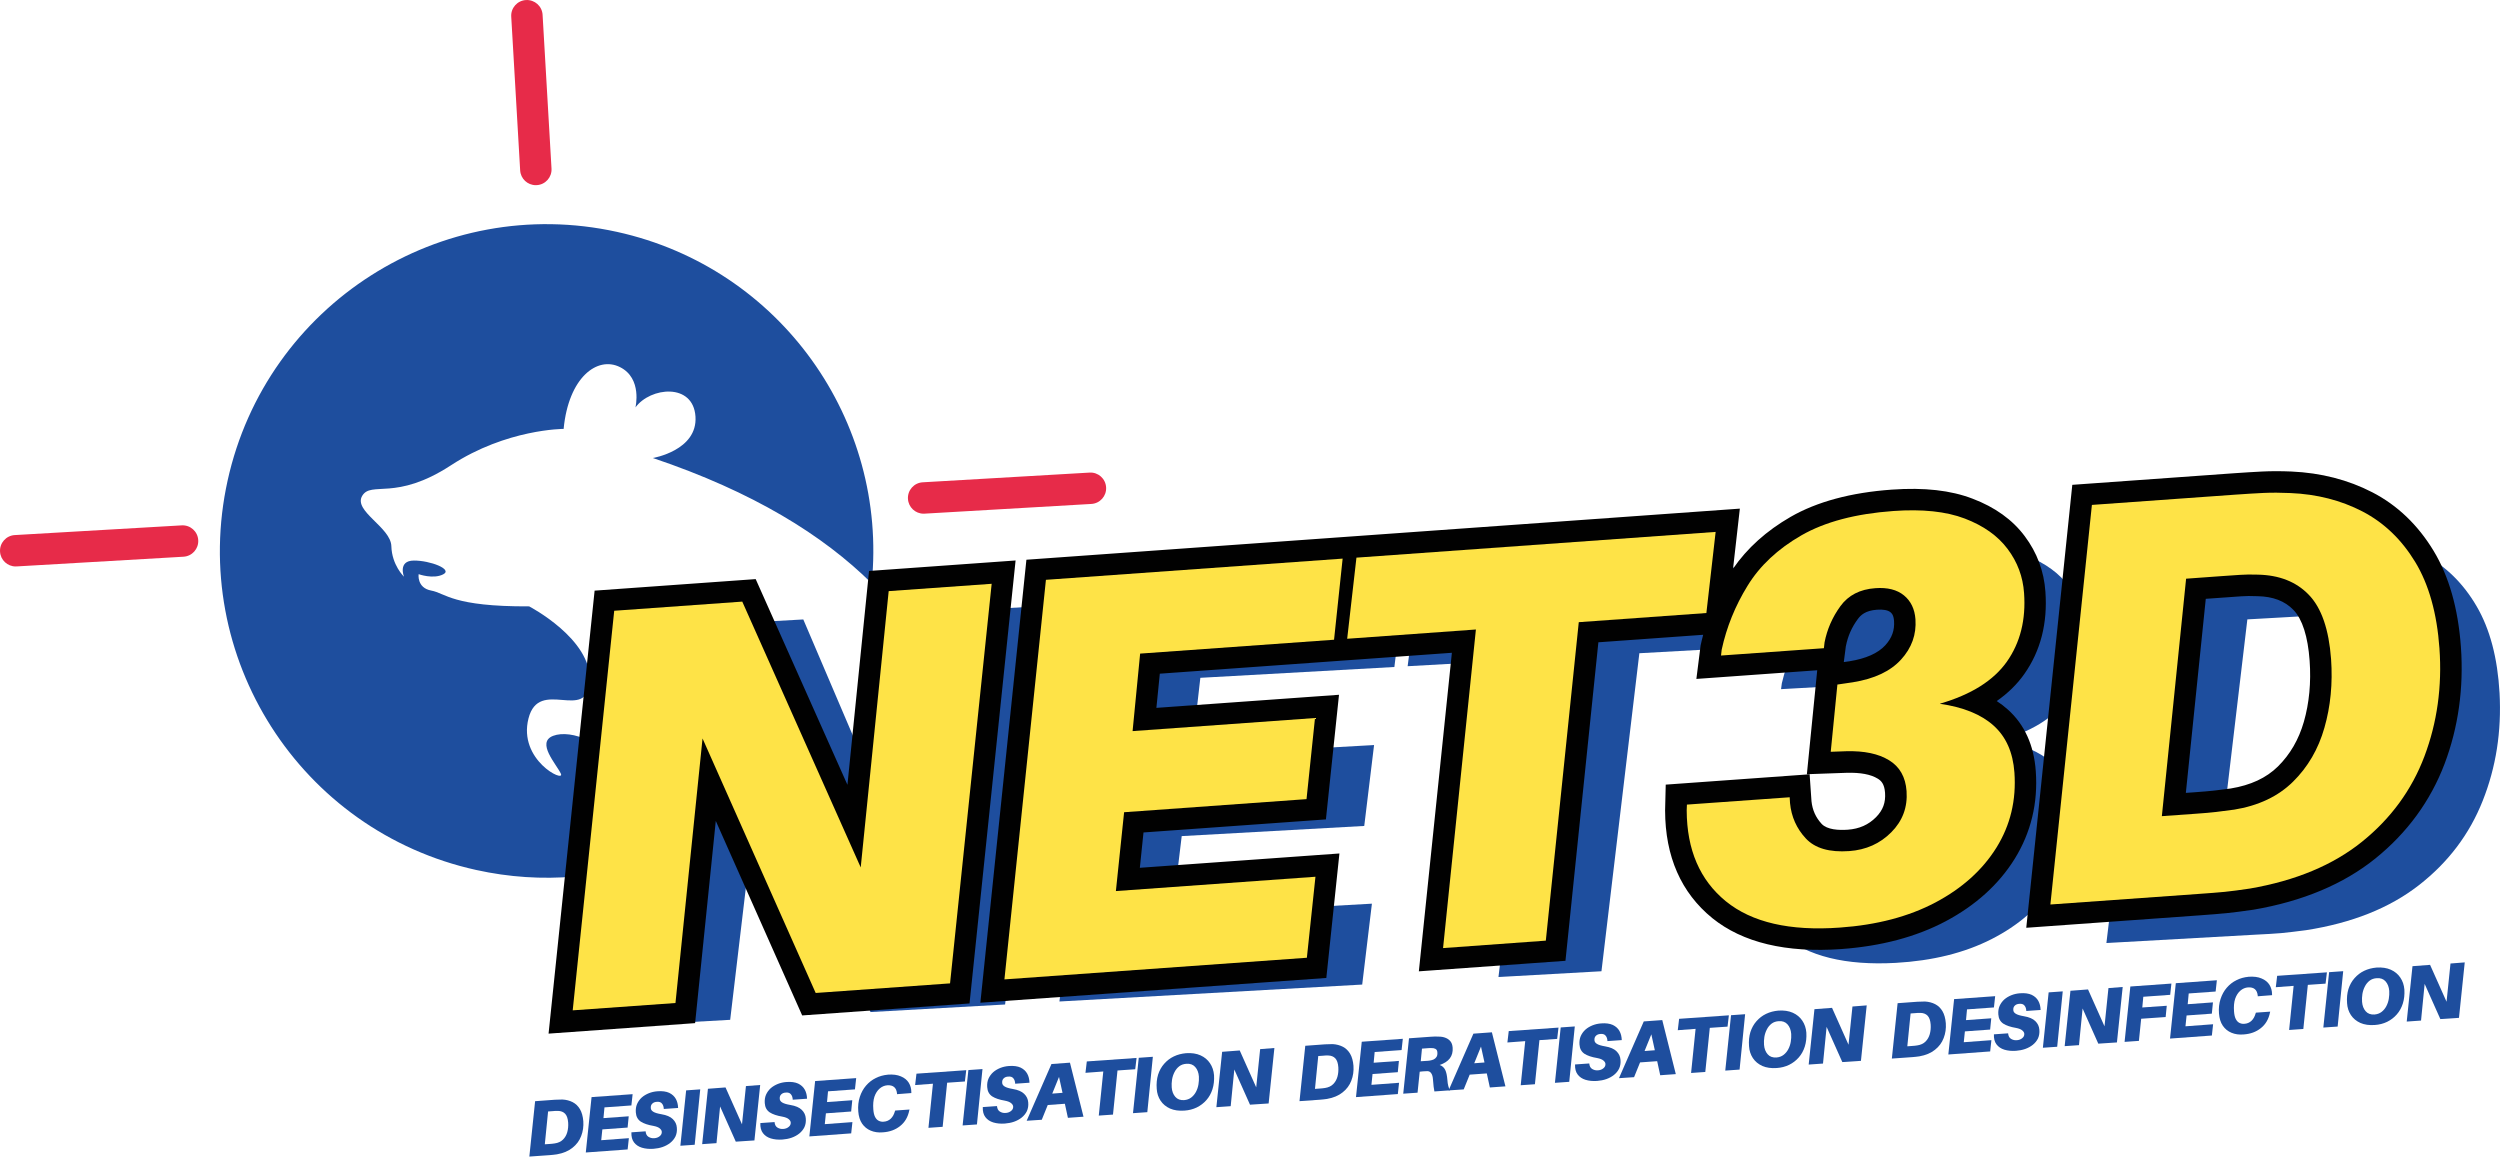
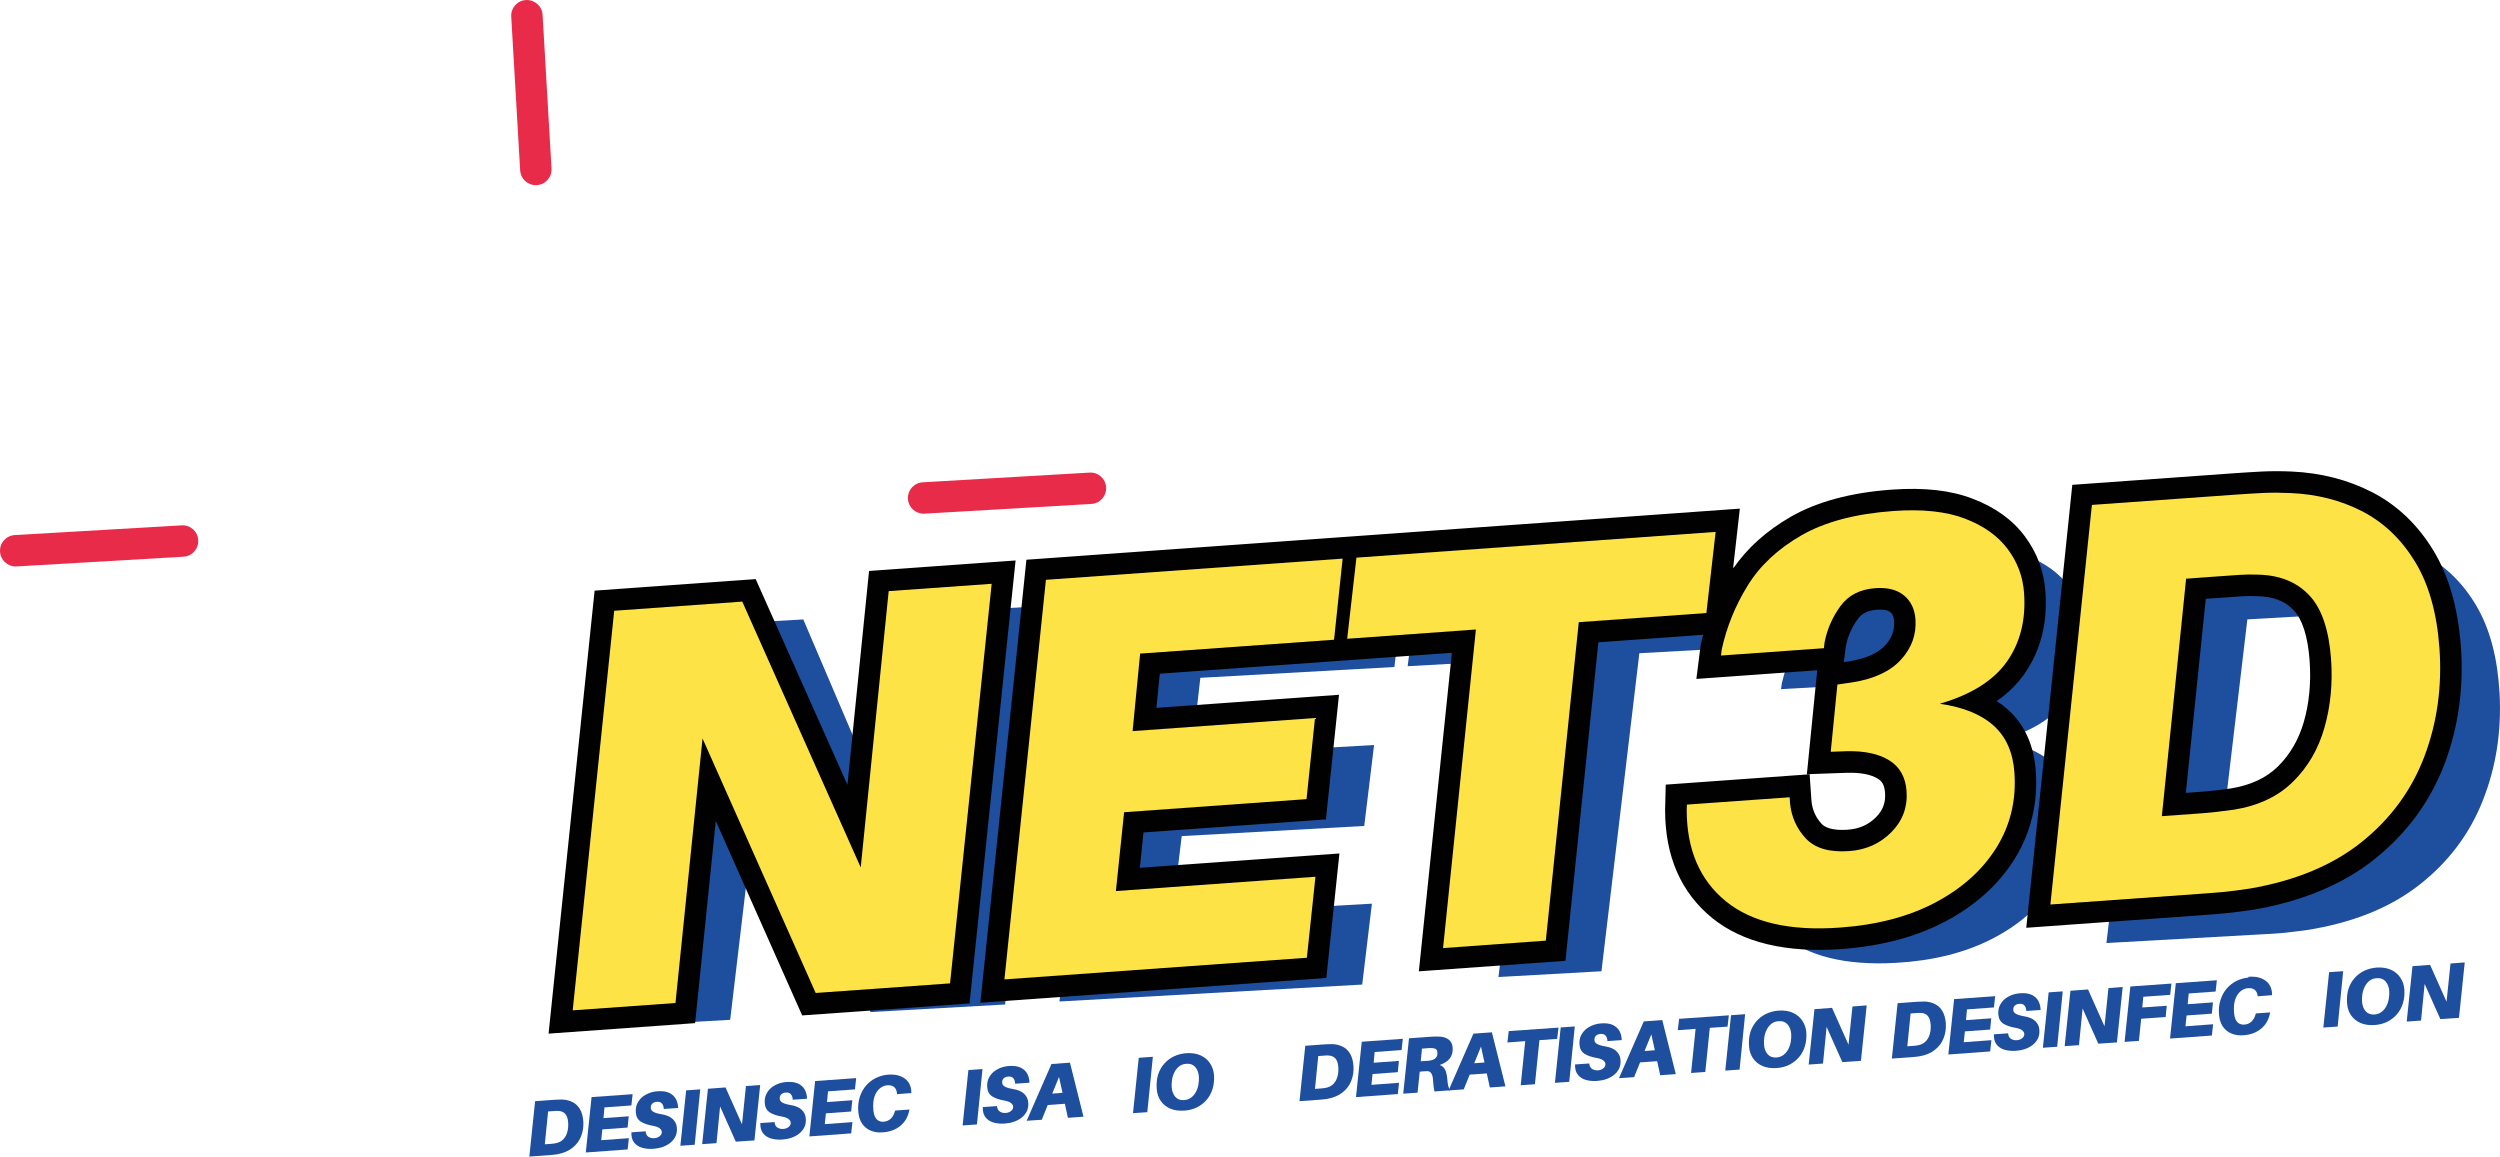
<svg xmlns="http://www.w3.org/2000/svg" id="Calque_2" viewBox="0 0 672.2 310.99">
  <g id="Calque_1-2" data-name="Calque_1">
    <g>
-       <path d="M61.2,129.21c10.46-47.38,57.33-77.31,104.71-66.86,43.96,9.7,72.88,50.76,68.47,94.49-13-12.88-31.87-24.62-58.84-33.69,0,0,12.07-2.02,11.46-11.16-.61-9.13-12.13-7.92-16.14-2.44,0,0,1.91-7.83-4.17-10.85-6.07-3.03-13.82,2.76-15.14,16.62,0,0-15.32,0-30.27,9.77-14.95,9.77-21.44,4.13-23.89,8.23-2.45,4.1,7.7,8.44,7.84,13.54.14,5.09,3.39,8.2,3.39,8.2,0,0-1.71-4.31,2.65-4.34s10.59,2.34,7.89,3.71c-2.69,1.37-6.6-.05-6.6-.05,0,0-.53,3.68,3.39,4.41,3.91.72,5.65,4.34,26.33,4.25,0,0,16.9,8.79,16.28,20.09-.62,11.3-13.62-1.13-16.46,10.05-2.84,11.19,9.85,17.36,8.71,14.86-1.13-2.49-6.76-8.43-2.06-10.2,4.7-1.77,14.65,1.55,18.34,11.17,3.69,9.62,20.95,6.12,21.81-9.62,0,0,6.75,3.37,8.49,9.93,0,0-23.06.44-18.15,20.54-15.73,6.23-33.42,7.99-51.18,4.06-47.37-10.45-77.31-57.33-66.86-104.7" style="fill: #1e4e9e;" />
      <path d="M283.11,162.83l-12.86,107.26-36.19,2.03-29.3-68.92-8.43,71.01-27.66,1.55,12.86-107.29,34.46-1.91,30.73,71.98,8.68-74.17,27.72-1.55Z" style="fill: #1e4e9e;" />
      <path d="M322.75,182.25l-2.37,20.81,49.08-2.73-2.64,21.75-49.08,2.73-2.55,21.17,53.69-3-2.61,21.75-81.41,4.55,12.86-107.29,79.87-4.43-2.67,21.78-52.17,2.91Z" style="fill: #1e4e9e;" />
      <path d="M475.16,173.73l-34.37,1.91-10.19,85.51-27.69,1.55,10.22-85.51-34.64,1.94,2.79-21.78,96.67-5.4-2.79,21.78Z" style="fill: #1e4e9e;" />
      <path d="M537.54,199.14c6.25.99,11.02,3.02,14.32,6.07,3.31,3.03,5.13,7.28,5.43,12.74.4,7.39-1.32,14.07-5.16,20.05-3.82,5.97-9.37,10.8-16.62,14.5-7.26,3.7-15.86,5.84-25.81,6.4-13.45.74-23.63-1.77-30.55-7.55-6.9-5.8-10.28-14-10.13-24.6l.06-1.55,27.66-1.55.09,1.55c.3,3.69,1.67,6.87,4.1,9.56,2.43,2.69,6.31,3.9,11.65,3.61,4.5-.26,8.3-1.89,11.38-4.88,3.07-3.01,4.49-6.67,4.25-10.98-.2-3.8-1.72-6.6-4.55-8.4-2.84-1.8-6.67-2.65-11.5-2.58l-4.16.06,2.06-18.02,4.16-.55c5.8-.83,10.16-2.79,13.07-5.88,2.91-3.09,4.25-6.69,4.03-10.8-.17-2.77-1.17-4.92-3-6.46-1.82-1.55-4.37-2.24-7.64-2.06-4.13.24-7.3,1.82-9.49,4.73-2.18,2.9-3.64,6.1-4.37,9.62l-.21,1.58-27.72,1.55.21-1.58c1.43-6.04,3.84-11.74,7.22-17.08,3.4-5.34,8.29-9.77,14.68-13.32,6.41-3.53,14.7-5.59,24.87-6.16,7.78-.44,14.17.33,19.17,2.31,4.99,1.99,8.77,4.76,11.34,8.34,2.56,3.56,3.98,7.54,4.25,11.92.38,7.2-1.27,13.33-4.94,18.38-3.66,5.04-9.71,8.72-18.14,11.04Z" style="fill: #1e4e9e;" />
      <path d="M632.65,143.94c7.14.42,13.57,2.18,19.29,5.28,5.74,3.08,10.4,7.67,13.98,13.8,3.58,6.13,5.63,13.91,6.16,23.33.56,10.28-.94,19.92-4.52,28.94-3.56,9-9.28,16.58-17.17,22.72-7.89,6.15-18.01,10.18-30.36,12.1-2.75.36-5,.63-6.73.79-1.74.14-4.05.29-6.92.42l-40.01,2.24,12.86-107.29,38.61-2.15c2.79-.14,5.31-.24,7.55-.3,2.24-.08,4.66-.04,7.25.12ZM616.09,228.84c6.63-.97,11.97-3.4,16.02-7.28,4.06-3.88,6.96-8.68,8.71-14.38,1.74-5.7,2.43-11.84,2.06-18.41-.45-8.01-2.35-13.8-5.7-17.38-3.34-3.58-7.88-5.46-13.62-5.64-1.78-.1-3.39-.11-4.82-.03-1.44.08-3.19.18-5.25.3l-9.22.52-7.55,63.73,9.4-.52c2.04-.12,3.77-.25,5.19-.39,1.43-.14,3.03-.31,4.79-.52Z" style="fill: #1e4e9e;" />
      <path d="M147.5,277.92l12.38-119.11,43.31-3.1,24.67,55.31,5.81-57.5,39.4-2.82-12.38,119.11-45,3.22-23.23-52.3-5.56,54.37-39.38,2.82ZM170.38,169.65l-9.96,95.75,15.94-1.14,6.79-66.32,11.03-1.76,28.76,64.75,27.24-1.95,9.96-95.76-15.95,1.14-7.02,69.43-11.03,1.77-30.21-67.75-25.55,1.83ZM263.6,269.61l12.38-119.11,191.83-13.74-1.83,16.15c3.78-5.51,8.98-10.19,15.49-13.94,7.08-4.07,16.23-6.54,27.2-7.32,8.74-.62,15.84.18,21.7,2.43,6.03,2.28,10.77,5.68,14.05,10.1,3.29,4.38,5.17,9.41,5.55,14.92.61,8.49-1.3,15.94-5.69,22.15-1.93,2.74-4.4,5.16-7.4,7.25,1.07.69,2.06,1.45,2.97,2.27,4.5,4.02,7.04,9.61,7.53,16.58.62,8.56-1.29,16.49-5.67,23.57-4.28,6.9-10.55,12.55-18.62,16.82-7.87,4.17-17.29,6.67-27.99,7.44-14.86,1.07-26.54-1.73-34.7-8.32-8.39-6.83-12.66-16.56-12.69-28.93l.04-1.71.13-5.25,38.69-2.78.5,7.23c.25,2.38,1.14,4.37,2.72,6.09,1.49,1.61,4.66,1.75,7.05,1.58,3.08-.22,5.57-1.33,7.59-3.37,1.86-1.89,2.61-3.92,2.42-6.57-.17-2.38-1.05-3.23-1.97-3.79-1.86-1.15-4.66-1.67-8.33-1.57l-10.72.38,2.78-27.95-32.49,2.33,1.14-9.01c.21-.96.43-1.91.69-2.86l-28.18,2.02-8.85,85.64-39.42,2.83,8.88-85.65-34.68,2.48h0s-43.85,3.14-43.85,3.14l-.92,9.19,49.1-3.52-3.52,33.51-49.05,3.51-.98,9.5,53.66-3.85-3.52,33.47-93.05,6.66ZM286.48,161.34l-9.96,95.75,69.64-4.99,1.06-10.11-53.63,3.84,3.38-32.86,49.07-3.51,1.06-10.14-49.03,3.52,3.25-32.55,52.15-3.73,1.08-10.11-68.08,4.88ZM403.32,163l-8.88,85.65,15.99-1.15,8.85-85.64,34.33-2.46,1.15-10.12-84.82,6.08-1.15,10.11,34.54-2.47ZM459.48,221.74c.72,6.94,3.43,12.25,8.21,16.14,5.8,4.67,14.75,6.62,26.6,5.77,9.09-.65,16.97-2.71,23.41-6.13,6.24-3.3,11.02-7.58,14.21-12.7,3.11-5.03,4.41-10.48,3.97-16.65-.28-3.94-1.49-6.81-3.71-8.79-2.47-2.22-6.29-3.71-11.34-4.43l-.82-11.27c7.06-2.08,12.05-5.14,14.85-9.11,2.84-4.03,4.02-8.82,3.6-14.66-.23-3.31-1.31-6.19-3.28-8.82-1.96-2.64-4.95-4.72-8.91-6.22-4.22-1.63-9.85-2.2-16.75-1.7-9.21.66-16.7,2.62-22.26,5.81-5.46,3.14-9.65,7.04-12.46,11.59-1.83,2.98-3.33,6.11-4.48,9.36l15.32-1.1c.97-3.33,2.51-6.43,4.6-9.25,3.12-4.27,7.84-6.77,13.62-7.19,4.8-.34,8.77.75,11.79,3.26,3.05,2.45,4.86,6.09,5.17,10.45.41,5.64-1.44,10.89-5.35,15.18-3.71,4.05-9.11,6.7-16.08,7.87l-.7,7.06c4.91.16,9.04,1.25,12.31,3.28,4.45,2.73,7.03,7.16,7.43,12.8.43,5.93-1.55,11.3-5.73,15.53-4.03,4.07-9.07,6.35-14.99,6.78-7.15.51-12.66-1.26-16.37-5.26-2.39-2.6-4.06-5.55-4.99-8.84l-16.85,1.21ZM496.32,173.69l-.56,4.33,1.58-.23c4.37-.71,7.62-2.15,9.57-4.28,1.79-1.96,2.54-4.05,2.36-6.56-.12-1.65-.69-2.11-.96-2.33-.7-.58-1.97-.8-3.64-.68-3.09.22-4.37,1.46-5.13,2.5-1.64,2.21-2.68,4.57-3.21,7.25ZM544.82,249.47l12.38-119.11,43.43-3.11c2.68-.19,5.25-.35,7.64-.47,2.4-.12,5.03-.12,7.83,0h0c7.95.35,15.27,2.23,21.77,5.59,6.71,3.46,12.25,8.76,16.47,15.73,4.14,6.84,6.61,15.53,7.35,25.85.79,11.03-.69,21.61-4.39,31.42-3.79,9.99-10.05,18.56-18.62,25.47-8.52,6.87-19.55,11.5-32.77,13.76l-.14.02c-2.88.42-5.18.71-7.03.9-1.77.18-4.15.37-7.06.58l-46.85,3.36ZM567.71,141.2l-9.96,95.75,33.1-2.37c2.81-.2,5.07-.39,6.73-.55,1.64-.16,3.81-.44,6.45-.82,11.22-1.93,20.44-5.75,27.39-11.36,6.95-5.6,12.02-12.52,15.06-20.56,3.11-8.24,4.35-17.16,3.67-26.51-.61-8.47-2.53-15.43-5.71-20.69-3.15-5.2-7.04-8.94-11.89-11.45-5-2.58-10.71-4.03-16.98-4.31h0c-2.43-.11-4.7-.11-6.73,0-2.31.12-4.79.27-7.39.46l-33.76,2.42ZM574.82,225.69l7.76-75.53,19.27-1.38c1.62-.12,3.44-.14,5.41-.06,7.29.16,13.25,2.59,17.73,7.23,4.41,4.54,6.88,11.36,7.56,20.84.52,7.22-.15,14.1-1.98,20.47-1.92,6.66-5.27,12.39-9.95,17.04-4.88,4.79-11.28,7.85-19.06,9.12l-.18.03c-1.35.18-2.6.33-3.77.48l-1.15.14c-1.53.16-3.34.32-5.37.47l-16.25,1.15ZM593.09,161l-5.36,52.19,2.52-.18c1.87-.13,3.53-.28,4.92-.42l.99-.12c1.12-.14,2.33-.29,3.62-.46,5.41-.89,9.56-2.83,12.71-5.92,3.29-3.27,5.58-7.21,6.97-12.01,1.45-5.05,1.97-10.59,1.55-16.45-.46-6.46-1.96-11.17-4.34-13.62-2.33-2.42-5.5-3.63-9.71-3.71h-.14c-1.54-.07-2.93-.06-4.15.03l-9.58.68Z" style="fill: #010101;" />
      <path d="M266.64,156.97l-11.19,107.44-36.13,2.58-30.42-68.43-7.28,71.13-27.63,1.97,11.16-107.44,34.43-2.46,31.85,71.47,7.52-74.29,27.69-1.97Z" style="fill: #fee347;" />
      <path d="M306.56,175.74l-2.03,20.84,49.05-3.52-2.28,21.81-49.05,3.52-2.21,21.2,53.66-3.85-2.31,21.78-81.32,5.82,11.16-107.44,79.78-5.7-2.31,21.81-52.14,3.73Z" style="fill: #fee347;" />
      <path d="M458.81,164.83l-34.31,2.46-8.86,85.63-27.63,2,8.83-85.66-34.61,2.49,2.49-21.81,96.58-6.92-2.49,21.81Z" style="fill: #fee347;" />
      <path d="M521.62,189.24c6.25.89,11.05,2.84,14.41,5.85,3.35,3,5.22,7.21,5.61,12.65.52,7.39-1.08,14.1-4.82,20.14-3.75,6.03-9.21,10.95-16.41,14.77-7.2,3.81-15.77,6.06-25.72,6.76-13.43.97-23.64-1.38-30.64-7.07-6.98-5.7-10.49-13.84-10.53-24.42l.06-1.58,27.63-1.97.09,1.55c.36,3.69,1.77,6.86,4.25,9.52,2.46,2.65,6.35,3.78,11.68,3.4,4.5-.32,8.28-2.01,11.31-5.07,3.03-3.05,4.4-6.73,4.1-11.04-.27-3.8-1.84-6.57-4.7-8.31-2.85-1.76-6.7-2.56-11.53-2.43l-4.16.15,1.79-18.08,4.16-.61c5.78-.93,10.1-2.96,12.95-6.1,2.87-3.13,4.16-6.74,3.88-10.83-.2-2.77-1.24-4.91-3.09-6.43-1.87-1.53-4.43-2.18-7.7-1.94-4.13.29-7.26,1.9-9.4,4.85-2.15,2.96-3.56,6.19-4.25,9.71l-.18,1.58-27.66,1.97.18-1.58c1.31-6.04,3.62-11.77,6.95-17.17,3.31-5.4,8.14-9.92,14.47-13.56,6.35-3.64,14.59-5.82,24.72-6.55,7.78-.56,14.2.11,19.23,2.03,5.04,1.93,8.86,4.64,11.5,8.16,2.65,3.52,4.13,7.48,4.43,11.86.52,7.18-1.02,13.33-4.61,18.44-3.6,5.1-9.6,8.87-17.99,11.31Z" style="fill: #fee347;" />
      <path d="M615.85,132.57c7.14.3,13.59,1.96,19.35,4.94,5.78,3,10.51,7.52,14.2,13.59,3.68,6.07,5.85,13.82,6.52,23.24.73,10.28-.62,19.94-4.03,29-3.42,9.06-9.02,16.73-16.8,22.99-7.79,6.27-17.85,10.47-30.18,12.59-2.73.41-4.97.7-6.73.88-1.74.17-4.05.35-6.92.55l-39.95,2.85,11.16-107.44,38.58-2.76c2.79-.2,5.31-.35,7.55-.46,2.24-.1,4.66-.09,7.25.03ZM600.6,217.72c6.63-1.07,11.94-3.58,15.93-7.52,4-3.94,6.83-8.78,8.46-14.53,1.65-5.74,2.25-11.89,1.79-18.44-.59-8.01-2.58-13.77-5.98-17.29-3.38-3.52-7.96-5.32-13.74-5.43-1.76-.06-3.36-.04-4.79.06-1.44.11-3.19.23-5.25.36l-9.22.67-6.52,63.85,9.37-.67c2.04-.14,3.78-.29,5.22-.46,1.43-.18,3.01-.38,4.73-.61Z" style="fill: #fee347;" />
      <path d="M151.26,295.64c1.01.06,1.91.3,2.7.7.8.41,1.46,1.03,1.97,1.88.5.85.8,1.93.91,3.25.1,1.42-.09,2.75-.58,4-.47,1.24-1.24,2.29-2.34,3.15-1.08.87-2.47,1.46-4.19,1.76-.39.06-.7.11-.94.12-.23.02-.54.05-.94.09l-5.52.39,1.55-14.89,5.31-.39c.38-.02.73-.03,1.03-.03.32-.02.67-.03,1.03-.03ZM149.17,307.44c.93-.14,1.67-.49,2.21-1.03.55-.55.93-1.21,1.15-2,.22-.79.3-1.64.24-2.55-.08-1.11-.36-1.91-.82-2.4-.47-.49-1.11-.74-1.91-.76-.24-.02-.47-.02-.67,0-.2.02-.45.05-.73.06l-1.27.09-.88,8.83,1.27-.09c.28-.02.52-.04.73-.06.2-.02.42-.05.67-.09Z" style="fill: #1e4e9e;" />
      <path d="M162.53,297.76l-.27,2.88,6.79-.49-.3,3.03-6.79.49-.3,2.91,7.43-.55-.33,3.03-11.25.82,1.55-14.89,11.04-.79-.33,3.03-7.22.52Z" style="fill: #1e4e9e;" />
      <path d="M176.78,293.42c1.29-.1,2.34.05,3.15.42.8.39,1.4.93,1.79,1.64.38.69.58,1.5.61,2.43l-3.85.27c-.02-.61-.18-1.09-.49-1.46-.29-.36-.74-.52-1.37-.46-.51.02-.93.18-1.24.49-.3.29-.44.69-.39,1.21.02.39.24.71.67.97.42.27,1.16.49,2.21.67,1.37.23,2.38.66,3.03,1.3.67.65,1.03,1.42,1.09,2.31.08.87-.05,1.65-.36,2.34-.33.67-.79,1.24-1.4,1.73-.59.47-1.27.84-2.06,1.12-.77.27-1.59.42-2.46.49-1.15.08-2.2-.02-3.12-.3-.91-.28-1.62-.76-2.12-1.43-.51-.67-.74-1.56-.7-2.7l3.82-.27c.06.71.32,1.21.79,1.49.49.29,1,.41,1.55.36.58-.04,1.07-.22,1.46-.55.4-.32.58-.71.55-1.18-.02-.32-.2-.62-.55-.91-.35-.3-.91-.52-1.7-.67-1.44-.24-2.57-.62-3.4-1.15-.81-.55-1.26-1.37-1.33-2.49-.06-.83.05-1.58.33-2.24.3-.68.73-1.27,1.27-1.76.56-.49,1.2-.86,1.91-1.15.71-.28,1.47-.46,2.31-.52Z" style="fill: #1e4e9e;" />
      <path d="M186.79,307.8l-3.85.27,1.55-14.89,3.79-.27-1.49,14.89Z" style="fill: #1e4e9e;" />
      <path d="M204.4,291.72l-1.55,14.92-5.01.33-4.22-9.46-.97,9.86-3.85.27,1.55-14.89,4.73-.36,4.43,9.92,1.06-10.28,3.82-.3Z" style="fill: #1e4e9e;" />
      <path d="M211.45,290.93c1.29-.1,2.34.05,3.15.42.8.39,1.4.93,1.79,1.64.38.69.58,1.5.61,2.43l-3.85.27c-.02-.61-.18-1.09-.49-1.46-.29-.36-.74-.52-1.37-.46-.51.02-.93.18-1.24.49-.3.29-.44.69-.39,1.21.02.39.24.71.67.97.42.27,1.16.49,2.21.67,1.37.23,2.38.66,3.03,1.3.67.65,1.03,1.42,1.09,2.31.08.87-.05,1.65-.36,2.34-.33.67-.79,1.24-1.4,1.73-.59.47-1.27.84-2.06,1.12-.77.27-1.59.42-2.46.49-1.15.08-2.2-.02-3.12-.3-.91-.28-1.62-.76-2.12-1.43-.51-.67-.74-1.56-.7-2.7l3.82-.27c.06.71.32,1.21.79,1.49.49.29,1,.41,1.55.36.58-.04,1.07-.22,1.46-.55.4-.32.58-.71.55-1.18-.02-.32-.2-.62-.55-.91-.35-.3-.91-.52-1.7-.67-1.44-.24-2.57-.62-3.4-1.15-.81-.55-1.26-1.37-1.33-2.49-.06-.83.05-1.58.33-2.24.3-.68.73-1.27,1.27-1.76.56-.49,1.2-.86,1.91-1.15.71-.28,1.47-.46,2.31-.52Z" style="fill: #1e4e9e;" />
      <path d="M222.64,293.44l-.27,2.88,6.79-.49-.3,3.03-6.79.49-.3,2.91,7.43-.55-.33,3.03-11.25.82,1.55-14.89,11.04-.79-.33,3.03-7.22.52Z" style="fill: #1e4e9e;" />
      <path d="M238.7,288.95c1.41-.1,2.59.05,3.52.46.95.39,1.65.96,2.12,1.7.46.75.7,1.61.7,2.58v.21l-3.85.3v-.21c-.17-1.55-1.03-2.28-2.61-2.18-.77.06-1.46.36-2.06.88-.61.53-1.08,1.26-1.4,2.18-.3.93-.41,2.08-.3,3.43.06.83.21,1.5.46,2,.26.51.59.86,1,1.06.42.2.86.29,1.3.24.74-.04,1.38-.3,1.91-.79.52-.49.89-1.14,1.12-1.97l.09-.24,3.85-.27-.06.21c-.36,1.8-1.18,3.21-2.46,4.22-1.26,1.02-2.81,1.58-4.64,1.7-1.21.11-2.31-.05-3.28-.46-.96-.4-1.72-1.03-2.31-1.88-.59-.86-.93-1.97-1.03-3.31-.11-1.41.04-2.71.42-3.88.38-1.17.94-2.18,1.67-3.03.74-.86,1.62-1.55,2.61-2.03.99-.5,2.06-.8,3.22-.91Z" style="fill: #1e4e9e;" />
-       <path d="M259.43,290.79l-4.76.33-1.21,11.86-3.82.27,1.21-11.86-4.79.36.36-3.06,13.38-.94-.36,3.03Z" style="fill: #1e4e9e;" />
      <path d="M262.68,302.34l-3.85.27,1.55-14.89,3.79-.27-1.49,14.89Z" style="fill: #1e4e9e;" />
      <path d="M271.26,286.63c1.29-.1,2.34.05,3.15.42.8.39,1.4.93,1.79,1.64.38.69.58,1.5.61,2.43l-3.85.27c-.02-.61-.18-1.09-.49-1.46-.29-.36-.74-.52-1.37-.46-.51.02-.93.18-1.24.49-.3.29-.44.69-.39,1.21.02.39.24.71.67.97.42.27,1.16.49,2.21.67,1.37.23,2.38.66,3.03,1.3.67.65,1.03,1.42,1.09,2.31.08.87-.05,1.65-.36,2.34-.33.67-.79,1.24-1.4,1.73-.59.47-1.27.84-2.06,1.12-.77.27-1.59.42-2.46.49-1.15.08-2.2-.02-3.12-.3-.91-.28-1.62-.76-2.12-1.43-.51-.67-.74-1.56-.7-2.7l3.82-.27c.06.71.32,1.21.79,1.49.49.29,1,.41,1.55.36.58-.04,1.07-.22,1.46-.55.4-.32.58-.71.55-1.18-.02-.32-.2-.62-.55-.91-.35-.3-.91-.52-1.7-.67-1.44-.24-2.57-.62-3.4-1.15-.81-.55-1.26-1.37-1.33-2.49-.06-.83.05-1.58.33-2.24.3-.68.73-1.27,1.27-1.76.56-.49,1.2-.86,1.91-1.15.71-.28,1.47-.46,2.31-.52Z" style="fill: #1e4e9e;" />
      <path d="M286.33,296.78l-4.61.33-1.61,3.97-4.06.27,6.67-15.26,4.97-.36,3.64,14.53-4.19.3-.82-3.79ZM285.69,293.84l-.94-4.28-1.82,4.49,2.76-.21Z" style="fill: #1e4e9e;" />
-       <path d="M305.23,287.5l-4.76.33-1.21,11.86-3.82.27,1.21-11.86-4.79.36.36-3.06,13.38-.94-.36,3.03Z" style="fill: #1e4e9e;" />
      <path d="M308.49,299.04l-3.85.27,1.55-14.89,3.79-.27-1.49,14.89Z" style="fill: #1e4e9e;" />
      <path d="M318.91,283.18c1.49-.1,2.79.09,3.88.58,1.09.49,1.94,1.2,2.55,2.12.62.91.99,1.99,1.09,3.22.08,1.38-.06,2.63-.42,3.76-.36,1.14-.91,2.12-1.64,2.94-.71.81-1.57,1.47-2.58,1.97-1.02.49-2.12.77-3.31.85-1.5.11-2.79-.08-3.88-.55-1.08-.49-1.93-1.19-2.55-2.12-.61-.93-.96-1.99-1.03-3.19-.11-1.4.02-2.65.36-3.79.36-1.13.91-2.11,1.64-2.94.73-.83,1.58-1.49,2.58-1.97,1.01-.49,2.11-.77,3.31-.88ZM318.39,295.8c.74-.06,1.38-.29,1.91-.7.52-.4.95-.91,1.27-1.52.32-.61.55-1.27.67-2s.16-1.43.12-2.12c-.08-1.07-.42-1.93-1-2.58-.57-.64-1.36-.93-2.37-.85-.75.05-1.39.27-1.91.67-.53.41-.96.93-1.27,1.55-.33.63-.55,1.3-.67,2.03-.11.71-.14,1.41-.09,2.09.08,1.05.4,1.9.97,2.55.56.65,1.35.94,2.37.88Z" style="fill: #1e4e9e;" />
-       <path d="M342.66,281.78l-1.55,14.92-5.01.33-4.22-9.46-.97,9.86-3.85.27,1.55-14.89,4.73-.36,4.43,9.92,1.06-10.28,3.82-.3Z" style="fill: #1e4e9e;" />
      <path d="M358.34,280.74c1.01.06,1.91.3,2.7.7.8.41,1.46,1.03,1.97,1.88.5.85.8,1.93.91,3.25.1,1.42-.09,2.75-.58,4-.47,1.24-1.24,2.29-2.34,3.15-1.08.87-2.47,1.46-4.19,1.76-.39.06-.7.11-.94.12-.23.02-.54.05-.94.09l-5.52.39,1.55-14.89,5.31-.39c.38-.02.73-.03,1.03-.03.32-.02.67-.03,1.03-.03ZM356.25,292.54c.93-.14,1.67-.49,2.21-1.03s.93-1.21,1.15-2c.22-.79.3-1.64.24-2.55-.08-1.11-.36-1.91-.82-2.4-.47-.49-1.11-.74-1.91-.76-.24-.02-.47-.02-.67,0-.2.02-.45.05-.73.06l-1.27.09-.88,8.83,1.27-.09c.28-.02.52-.04.73-.06.2-.02.42-.05.67-.09Z" style="fill: #1e4e9e;" />
      <path d="M369.62,282.87l-.27,2.88,6.79-.49-.3,3.03-6.79.49-.3,2.91,7.43-.55-.33,3.03-11.25.82,1.55-14.89,11.04-.79-.33,3.03-7.22.52Z" style="fill: #1e4e9e;" />
      <path d="M390.59,281.68c.16,2.29-1,3.84-3.49,4.67.68.24,1.18.69,1.49,1.33.3.63.49,1.52.58,2.67.04.63.12,1.18.24,1.64.12.45.27.84.46,1.18l-4.19.3c-.08-.4-.15-.83-.21-1.3-.06-.46-.12-1.12-.18-1.97-.05-.71-.2-1.24-.46-1.61-.24-.38-.6-.58-1.06-.58-.2,0-.41.02-.61.03-.18.02-.38.03-.58.03l-.85.09-.58,5.64-3.85.27,1.55-14.89,5.82-.42c.44-.04.83-.06,1.18-.06s.71.02,1.09.03c.64,0,1.23.11,1.76.33.52.2.96.52,1.3.94.34.42.53.99.58,1.67ZM382.01,285.35l1.4-.09c.18-.02.35-.03.52-.03.18-.02.34-.04.49-.06.38-.06.74-.16,1.06-.3.32-.16.58-.38.76-.67.2-.3.28-.71.24-1.21-.02-.49-.2-.8-.52-.97-.3-.16-.67-.23-1.09-.21-.14-.02-.3-.02-.49,0-.17.02-.35.03-.55.03l-1.49.12-.33,3.4Z" style="fill: #1e4e9e;" />
      <path d="M399.78,288.62l-4.61.33-1.61,3.97-4.06.27,6.67-15.26,4.97-.36,3.64,14.53-4.19.3-.82-3.79ZM399.15,285.68l-.94-4.28-1.82,4.49,2.76-.21Z" style="fill: #1e4e9e;" />
      <path d="M418.68,279.34l-4.76.33-1.21,11.86-3.82.27,1.21-11.86-4.79.36.36-3.06,13.38-.94-.36,3.03Z" style="fill: #1e4e9e;" />
      <path d="M421.94,290.88l-3.85.27,1.55-14.89,3.79-.27-1.49,14.89Z" style="fill: #1e4e9e;" />
      <path d="M430.51,275.17c1.29-.1,2.34.05,3.15.42.8.39,1.4.93,1.79,1.64.38.69.58,1.5.61,2.43l-3.85.27c-.02-.61-.18-1.09-.49-1.46-.29-.36-.74-.52-1.37-.46-.51.02-.93.18-1.24.49-.3.29-.44.69-.39,1.21.02.39.24.71.67.97.42.27,1.16.49,2.21.67,1.37.23,2.38.66,3.03,1.3.67.65,1.03,1.42,1.09,2.31.08.87-.05,1.65-.36,2.34-.33.67-.79,1.24-1.4,1.73-.59.47-1.27.84-2.06,1.12-.77.27-1.59.42-2.46.49-1.15.08-2.2-.02-3.12-.3-.91-.28-1.62-.76-2.12-1.43-.51-.67-.74-1.56-.7-2.7l3.82-.27c.06.71.32,1.21.79,1.49.49.29,1,.41,1.55.36.58-.04,1.07-.22,1.46-.55.4-.32.58-.71.55-1.18-.02-.32-.2-.62-.55-.91-.35-.3-.91-.52-1.7-.67-1.44-.24-2.57-.62-3.4-1.15-.81-.55-1.26-1.37-1.33-2.49-.06-.83.05-1.58.33-2.24.3-.68.73-1.27,1.27-1.76.56-.49,1.2-.86,1.91-1.15.71-.28,1.47-.46,2.31-.52Z" style="fill: #1e4e9e;" />
      <path d="M445.59,285.33l-4.61.33-1.61,3.97-4.06.27,6.67-15.26,4.97-.36,3.64,14.53-4.19.3-.82-3.79ZM444.95,282.39l-.94-4.28-1.82,4.49,2.76-.21Z" style="fill: #1e4e9e;" />
      <path d="M464.49,276.04l-4.76.33-1.21,11.86-3.82.27,1.21-11.86-4.79.36.36-3.06,13.38-.94-.36,3.03Z" style="fill: #1e4e9e;" />
      <path d="M467.74,287.59l-3.85.27,1.55-14.89,3.79-.27-1.49,14.89Z" style="fill: #1e4e9e;" />
      <path d="M478.17,271.73c1.49-.1,2.79.09,3.88.58s1.94,1.2,2.55,2.12c.62.91.99,1.99,1.09,3.22.08,1.38-.06,2.63-.42,3.76-.36,1.14-.91,2.12-1.64,2.94-.71.81-1.57,1.47-2.58,1.97-1.02.49-2.12.77-3.31.85-1.5.11-2.79-.08-3.88-.55-1.08-.49-1.93-1.19-2.55-2.12-.61-.93-.96-1.99-1.03-3.19-.11-1.4.02-2.65.36-3.79.36-1.13.91-2.11,1.64-2.94.73-.83,1.58-1.49,2.58-1.97,1.01-.49,2.11-.77,3.31-.88ZM477.65,284.34c.74-.06,1.38-.29,1.91-.7.52-.4.95-.91,1.27-1.52.32-.61.55-1.27.67-2s.16-1.43.12-2.12c-.08-1.07-.42-1.93-1-2.58-.57-.64-1.36-.93-2.37-.85-.75.05-1.39.27-1.91.67-.53.41-.96.93-1.27,1.55-.33.63-.55,1.3-.67,2.03-.11.71-.14,1.41-.09,2.09.08,1.05.4,1.9.97,2.55.56.65,1.35.94,2.37.88Z" style="fill: #1e4e9e;" />
      <path d="M501.92,270.32l-1.55,14.92-5.01.33-4.22-9.46-.97,9.86-3.85.27,1.55-14.89,4.73-.36,4.43,9.92,1.06-10.28,3.82-.3Z" style="fill: #1e4e9e;" />
      <path d="M517.61,269.29c1.01.06,1.91.3,2.7.7.8.41,1.46,1.03,1.97,1.88.5.85.8,1.93.91,3.25.1,1.42-.09,2.75-.58,4-.47,1.24-1.24,2.29-2.34,3.15-1.08.87-2.47,1.46-4.19,1.76-.39.06-.7.11-.94.12-.23.02-.54.05-.94.09l-5.52.39,1.55-14.89,5.31-.39c.38-.02.73-.03,1.03-.03.32-.02.67-.03,1.03-.03ZM515.52,281.09c.93-.14,1.67-.49,2.21-1.03s.93-1.21,1.15-2c.22-.79.3-1.64.24-2.55-.08-1.11-.36-1.91-.82-2.4-.47-.49-1.11-.74-1.91-.76-.24-.02-.47-.02-.67,0-.2.02-.45.05-.73.06l-1.27.09-.88,8.83,1.27-.09c.28-.02.52-.04.73-.06.2-.02.42-.05.67-.09Z" style="fill: #1e4e9e;" />
      <path d="M528.89,271.41l-.27,2.88,6.79-.49-.3,3.03-6.79.49-.3,2.91,7.43-.55-.33,3.03-11.25.82,1.55-14.89,11.04-.79-.33,3.03-7.22.52Z" style="fill: #1e4e9e;" />
      <path d="M543.13,267.07c1.29-.1,2.34.05,3.15.42.8.39,1.4.93,1.79,1.64.38.69.58,1.5.61,2.43l-3.85.27c-.02-.61-.18-1.09-.49-1.46-.29-.36-.74-.52-1.37-.46-.51.02-.93.18-1.24.49-.3.29-.44.69-.39,1.21.02.39.24.71.67.97.42.27,1.16.49,2.21.67,1.37.23,2.38.66,3.03,1.3.67.65,1.03,1.42,1.09,2.31.08.87-.05,1.65-.36,2.34-.33.67-.79,1.24-1.4,1.73-.59.47-1.27.84-2.06,1.12-.77.27-1.59.42-2.46.49-1.15.08-2.2-.02-3.12-.3-.91-.28-1.62-.76-2.12-1.43-.51-.67-.74-1.56-.7-2.7l3.82-.27c.06.71.32,1.21.79,1.49.49.29,1,.41,1.55.36.58-.04,1.07-.22,1.46-.55.4-.32.58-.71.55-1.18-.02-.32-.2-.62-.55-.91-.35-.3-.91-.52-1.7-.67-1.44-.24-2.57-.62-3.4-1.15-.81-.55-1.26-1.37-1.33-2.49-.06-.83.05-1.58.33-2.24.3-.68.73-1.27,1.27-1.76.56-.49,1.2-.86,1.91-1.15.71-.28,1.47-.46,2.31-.52Z" style="fill: #1e4e9e;" />
      <path d="M553.14,281.45l-3.85.27,1.55-14.89,3.79-.27-1.49,14.89Z" style="fill: #1e4e9e;" />
      <path d="M570.75,265.37l-1.55,14.92-5.01.33-4.22-9.46-.97,9.86-3.85.27,1.55-14.89,4.73-.36,4.43,9.92,1.06-10.28,3.82-.3Z" style="fill: #1e4e9e;" />
      <path d="M576.29,268.01l-.27,2.88,6.58-.46-.3,3.03-6.58.46-.61,5.95-3.85.27,1.55-14.89,11.04-.79-.33,3.03-7.22.52Z" style="fill: #1e4e9e;" />
      <path d="M588.5,267.13l-.27,2.88,6.79-.49-.3,3.03-6.79.49-.3,2.91,7.43-.55-.33,3.03-11.25.82,1.55-14.89,11.04-.79-.33,3.03-7.22.52Z" style="fill: #1e4e9e;" />
-       <path d="M604.57,262.63c1.41-.1,2.59.05,3.52.46.95.39,1.65.96,2.12,1.7.46.75.7,1.61.7,2.58v.21l-3.85.3v-.21c-.17-1.55-1.03-2.28-2.61-2.18-.77.06-1.46.36-2.06.88-.61.53-1.08,1.26-1.4,2.18-.3.93-.41,2.08-.3,3.43.06.83.21,1.5.46,2,.26.51.59.86,1,1.06.42.2.86.29,1.3.24.74-.04,1.38-.3,1.91-.79.52-.49.89-1.14,1.12-1.97l.09-.24,3.85-.27-.06.21c-.36,1.8-1.18,3.21-2.46,4.22-1.26,1.02-2.81,1.58-4.64,1.7-1.21.11-2.31-.05-3.28-.46-.96-.4-1.72-1.03-2.31-1.88-.59-.86-.93-1.97-1.03-3.31-.11-1.41.04-2.71.42-3.88.38-1.17.94-2.18,1.67-3.03.74-.86,1.62-1.55,2.61-2.03.99-.5,2.06-.8,3.22-.91Z" style="fill: #1e4e9e;" />
-       <path d="M625.29,264.48l-4.76.33-1.21,11.86-3.82.27,1.21-11.86-4.79.36.36-3.06,13.38-.94-.36,3.03Z" style="fill: #1e4e9e;" />
+       <path d="M604.57,262.63c1.41-.1,2.59.05,3.52.46.95.39,1.65.96,2.12,1.7.46.75.7,1.61.7,2.58v.21l-3.85.3c-.17-1.55-1.03-2.28-2.61-2.18-.77.06-1.46.36-2.06.88-.61.53-1.08,1.26-1.4,2.18-.3.93-.41,2.08-.3,3.43.06.83.21,1.5.46,2,.26.51.59.86,1,1.06.42.2.86.29,1.3.24.74-.04,1.38-.3,1.91-.79.52-.49.89-1.14,1.12-1.97l.09-.24,3.85-.27-.06.21c-.36,1.8-1.18,3.21-2.46,4.22-1.26,1.02-2.81,1.58-4.64,1.7-1.21.11-2.31-.05-3.28-.46-.96-.4-1.72-1.03-2.31-1.88-.59-.86-.93-1.97-1.03-3.31-.11-1.41.04-2.71.42-3.88.38-1.17.94-2.18,1.67-3.03.74-.86,1.62-1.55,2.61-2.03.99-.5,2.06-.8,3.22-.91Z" style="fill: #1e4e9e;" />
      <path d="M628.55,276.02l-3.85.27,1.55-14.89,3.79-.27-1.49,14.89Z" style="fill: #1e4e9e;" />
      <path d="M638.97,260.16c1.49-.1,2.79.09,3.88.58s1.94,1.2,2.55,2.12c.62.91.99,1.99,1.09,3.22.08,1.38-.06,2.63-.42,3.76-.36,1.14-.91,2.12-1.64,2.94-.71.81-1.57,1.47-2.58,1.97-1.02.49-2.12.77-3.31.85-1.5.11-2.79-.08-3.88-.55-1.08-.49-1.93-1.19-2.55-2.12-.61-.93-.96-1.99-1.03-3.19-.11-1.4.02-2.65.36-3.79.36-1.13.91-2.11,1.64-2.94.73-.83,1.58-1.49,2.58-1.97,1.01-.49,2.11-.77,3.31-.88ZM638.45,272.78c.74-.06,1.38-.29,1.91-.7.52-.4.95-.91,1.27-1.52.32-.61.55-1.27.67-2s.16-1.43.12-2.12c-.08-1.07-.42-1.93-1-2.58-.57-.64-1.36-.93-2.37-.85-.75.05-1.39.27-1.91.67-.53.41-.96.93-1.27,1.55-.33.63-.55,1.3-.67,2.03-.11.71-.14,1.41-.09,2.09.08,1.05.4,1.9.97,2.55.56.65,1.35.94,2.37.88Z" style="fill: #1e4e9e;" />
      <path d="M662.72,258.76l-1.55,14.92-5.01.33-4.22-9.46-.97,9.86-3.85.27,1.55-14.89,4.73-.36,4.43,9.92,1.06-10.28,3.82-.3Z" style="fill: #1e4e9e;" />
      <path d="M144.07,49.79c-2.22,0-4.08-1.73-4.21-3.98l-2.4-41.34c-.14-2.33,1.64-4.33,3.97-4.46,2.33-.12,4.33,1.64,4.46,3.97l2.4,41.34c.14,2.33-1.64,4.33-3.97,4.46-.08,0-.17,0-.25,0Z" style="fill: #e72b49;" />
      <path d="M4.22,152.31c-2.22,0-4.08-1.73-4.21-3.98-.14-2.33,1.64-4.33,3.97-4.46l44.86-2.61c2.34-.14,4.33,1.64,4.46,3.97.14,2.33-1.64,4.33-3.97,4.46l-44.86,2.61c-.08,0-.17,0-.25,0Z" style="fill: #e72b49;" />
      <path d="M248.34,138.12c-2.22,0-4.08-1.73-4.21-3.98-.14-2.33,1.64-4.33,3.97-4.46l44.85-2.61c2.33-.15,4.33,1.64,4.46,3.97.14,2.33-1.64,4.33-3.97,4.46l-44.85,2.61c-.08,0-.17,0-.25,0Z" style="fill: #e72b49;" />
    </g>
  </g>
</svg>